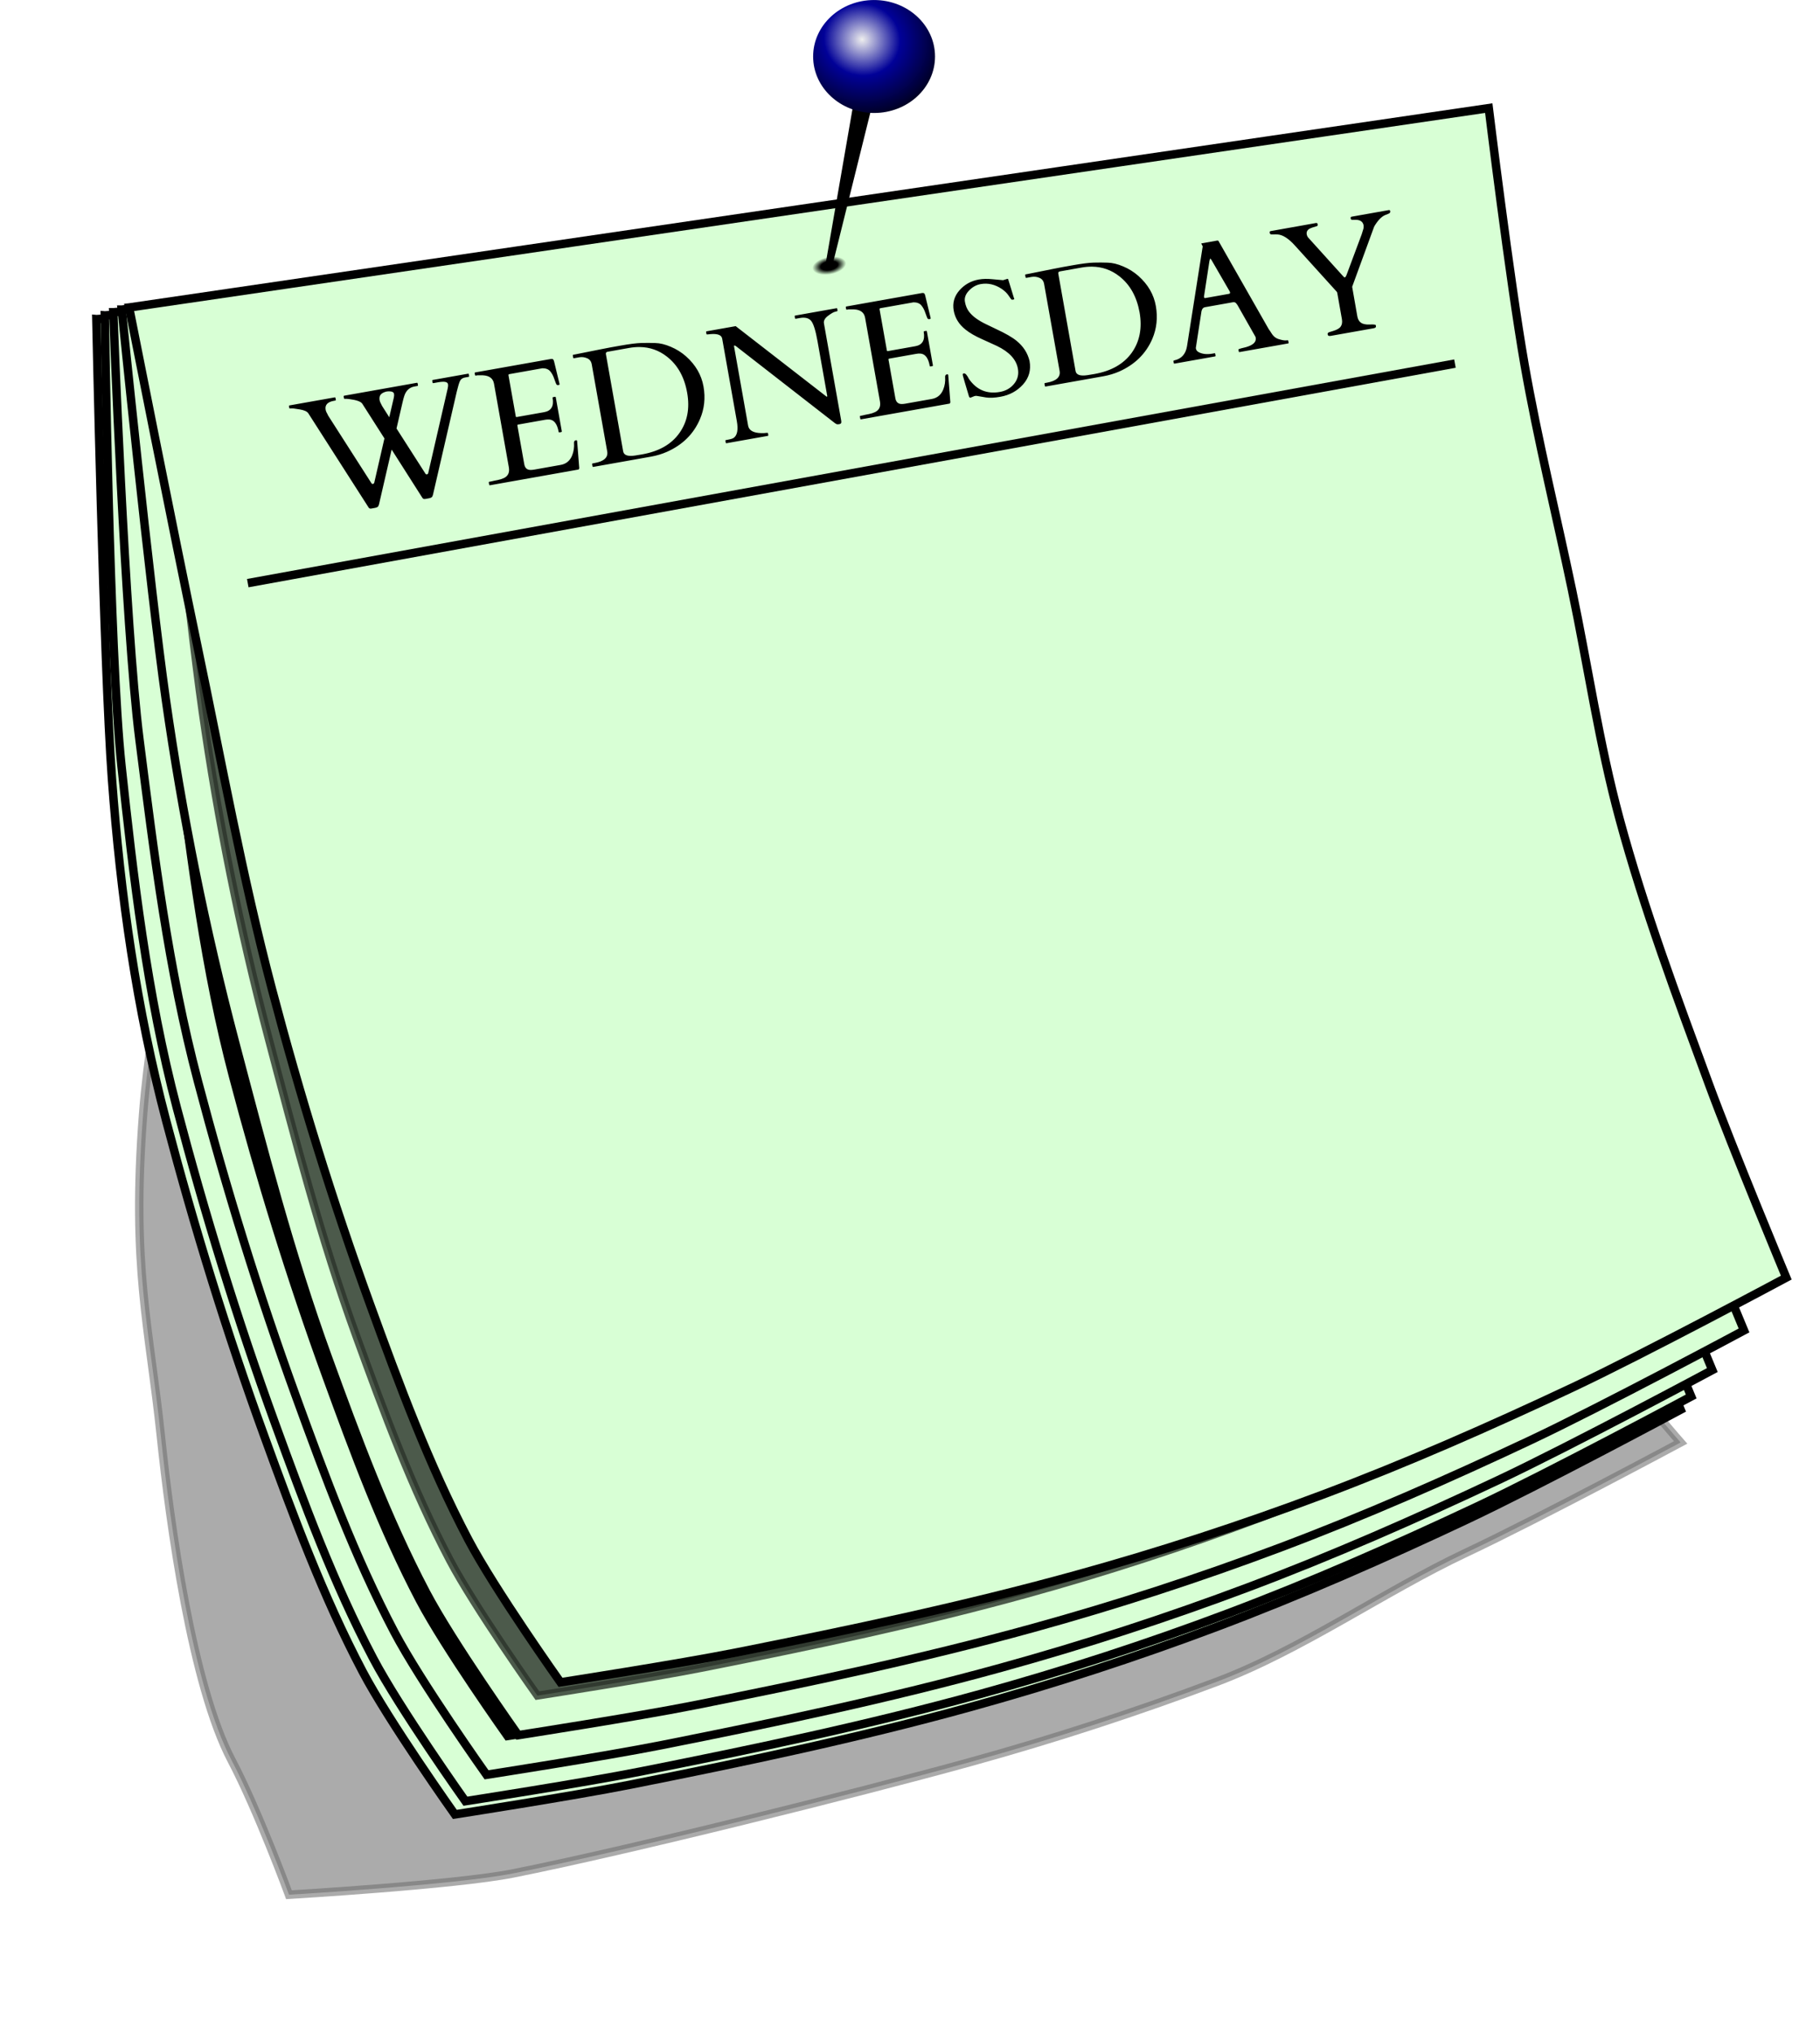
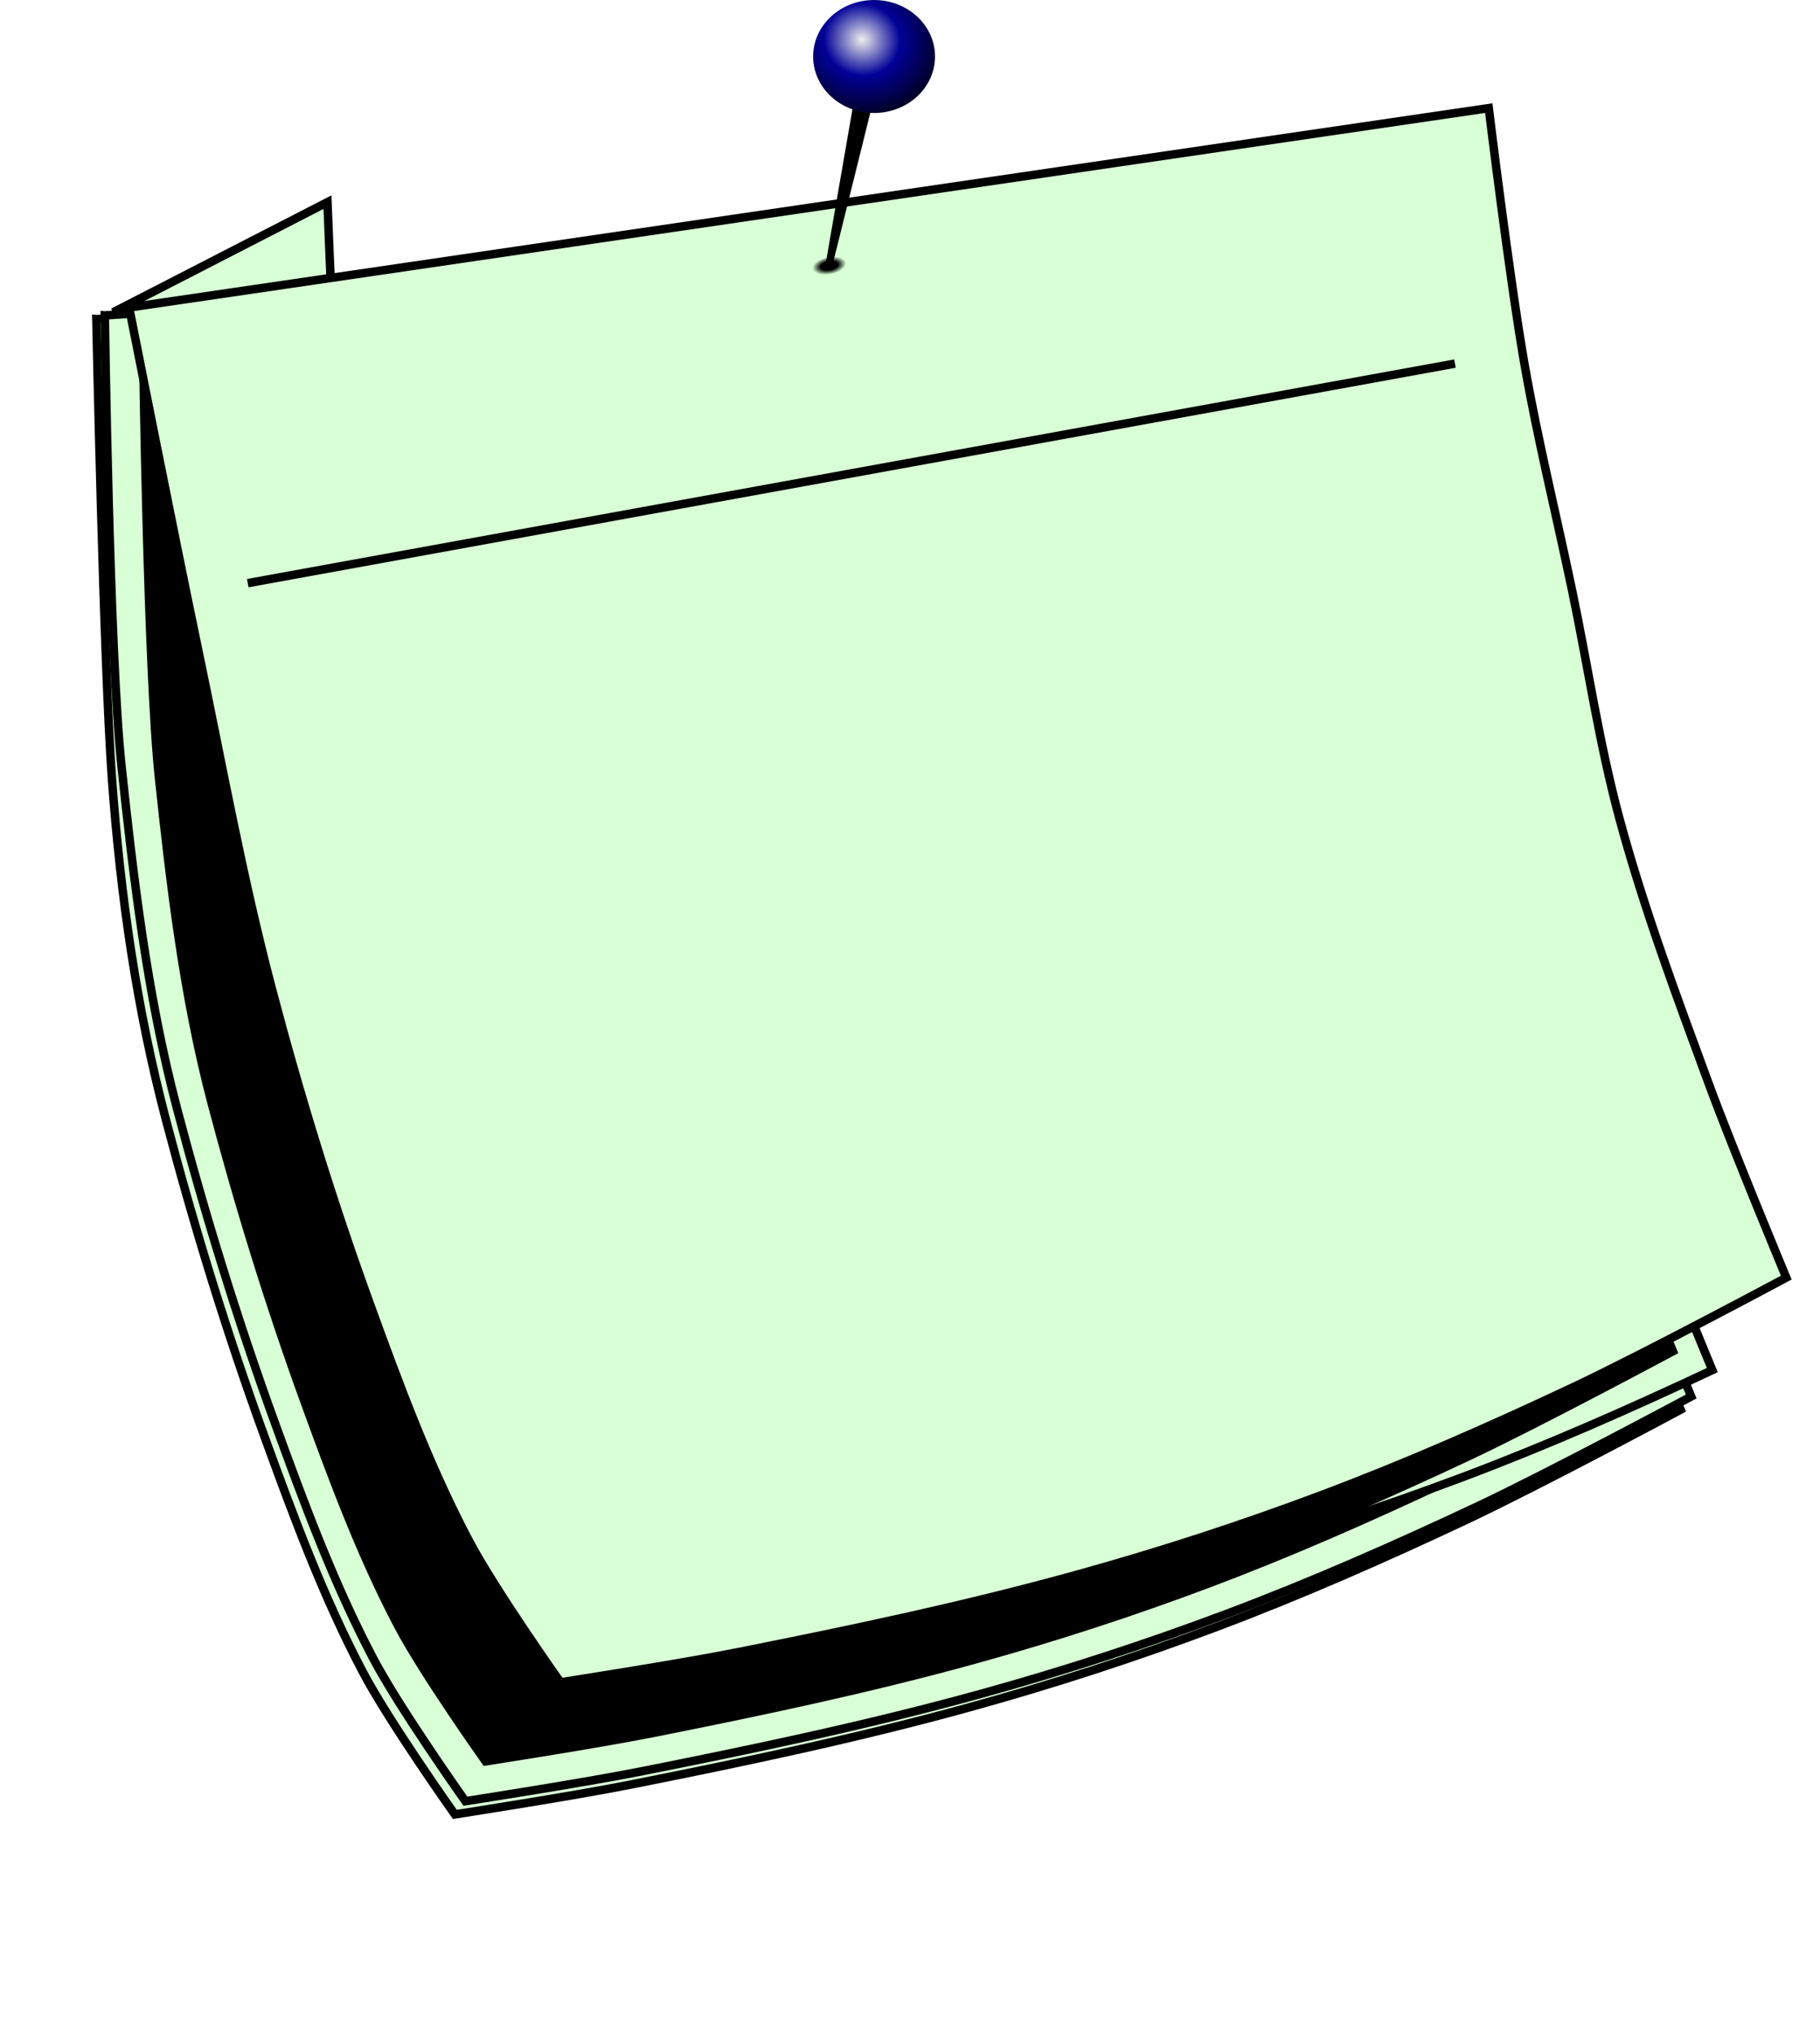
<svg xmlns="http://www.w3.org/2000/svg" width="486.17mm" height="542.94mm" version="1.1" viewBox="0 0 1722.6 1923.8">
  <defs>
    <filter id="c" x="-.09" y="-.097" width="1.181" height="1.194" color-interpolation-filters="sRGB">
      <feGaussianBlur stdDeviation="107.538" />
    </filter>
    <filter id="d" x="-.036" y="-.036" width="1.072" height="1.072" color-interpolation-filters="sRGB">
      <feGaussianBlur stdDeviation="42.641" />
    </filter>
    <filter id="e" x="-.036" y="-.036" width="1.072" height="1.072" color-interpolation-filters="sRGB">
      <feGaussianBlur stdDeviation="44.868" />
    </filter>
    <filter id="f" x="-.036" y="-.036" width="1.071" height="1.073" color-interpolation-filters="sRGB">
      <feGaussianBlur stdDeviation="42.84" />
    </filter>
    <filter id="g" x="-.035" y="-.037" width="1.071" height="1.073" color-interpolation-filters="sRGB">
      <feGaussianBlur stdDeviation="45.378" />
    </filter>
    <radialGradient id="b" cx="3057.9" cy="-457.67" r="26.67" gradientTransform="matrix(1.215 0 0 .626 -655.67 -198.81)" gradientUnits="userSpaceOnUse">
      <stop offset="0" />
      <stop offset=".5" />
      <stop stop-opacity="0" offset="1" />
    </radialGradient>
    <radialGradient id="a" cx="-393.21" cy="781.63" r="38.523" gradientTransform="matrix(2.178 3.872 -4.008 1.935 7016.9 -1399.1)" gradientUnits="userSpaceOnUse">
      <stop stop-color="#eee" offset="0" />
      <stop stop-color="#010198" offset=".411" />
      <stop offset="1" />
    </radialGradient>
  </defs>
  <g transform="translate(2112.7 946.68)">
    <g transform="translate(-4369.7 -424.63)">
      <g fill-rule="evenodd" stroke="#000">
-         <path transform="matrix(.5 0 0 .5 1559.1 219.92)" d="m1836.3-565.19c830.07-28.996 1370.2-51.78 2079.3 20.23 25.109 143.63 60.262 285.32 90.113 428.04 30.227 144.52 51.444 291.18 90.113 433.67 46.18 170.17 108.04 335.79 168.96 501.25 45.414 123.33 312.43 428.08 312.43 428.08s-268 143.68-405.51 208.39c-155.24 73.047-312.5 184.36-473.09 244.75-153.37 57.677-309.51 108.46-467.46 152.07-211.6 58.418-648.75 167.67-864.06 210.43-110.19 21.886-424.29 40.321-424.29 40.321s-58.624-159.42-108.59-254.34c-74.872-142.23-116.71-449.29-133.86-612.93-21.726-207.29-56.102-319.93-33.72-609.59 17.021-220.28 76.969-413.05 60.676-635.1-16-217.77 109-555.3 109-555.3z" filter="url(#c)" opacity=".574" stroke-width="16" />
        <path d="m2348.2-220.06 1217.9-74.675s19.756 161.89 33.792 242.18c12.554 71.814 30.131 142.66 45.057 214.02 15.114 72.259 25.722 145.59 45.057 216.83 23.09 85.084 54.018 167.9 84.481 250.63 22.707 61.667 73.217 183.04 73.217 183.04s-134 71.842-202.75 104.19c-77.622 36.523-156.25 71.182-236.55 101.38-76.686 28.838-154.76 54.23-233.73 76.033-105.8 29.209-213.37 51.835-321.03 73.217-55.096 10.943-166.15 28.16-166.15 28.16s-62.312-87.708-87.297-135.17c-37.436-71.114-65.466-146.94-92.929-222.47-35.611-97.937-66.347-197.74-92.929-298.5-28.179-106.81-43.255-212.82-51.401-323.84-7.989-108.87-14.769-435.03-14.769-435.03z" fill="#d8ffd5" stroke-width="8" />
        <path transform="matrix(.5 0 0 .5 1559.1 219.92)" d="m1651.7-814.27 2316.5-142.03s37.576 307.91 64.273 460.62c23.878 136.59 57.309 271.34 85.697 407.06 28.746 137.43 48.923 276.91 85.697 412.42 43.916 161.83 102.74 319.34 160.68 476.69 43.188 117.29 139.26 348.14 139.26 348.14s-254.86 136.64-385.64 198.17c-147.64 69.467-297.19 135.39-449.91 192.82-145.85 54.85-294.34 103.14-444.55 144.61-201.23 55.555-405.83 98.589-610.59 139.26-104.79 20.813-316.01 53.56-316.01 53.56s-118.52-166.82-166.04-257.09c-71.203-135.26-124.52-279.48-176.75-423.13-67.732-186.27-126.19-376.09-176.75-567.74-53.596-203.16-82.27-404.78-97.764-615.95-15.194-207.07-28.09-827.42-28.09-827.42z" filter="url(#d)" stroke-width="15.216" />
        <path d="m2356.2-223.56 1219.9-83.675s19.756 161.89 33.792 242.18c12.554 71.814 30.131 142.66 45.057 214.02 15.114 72.259 25.722 145.59 45.057 216.83 23.09 85.084 54.018 167.9 84.481 250.63 22.707 61.667 73.217 183.04 73.217 183.04s-134 71.842-202.75 104.19c-77.622 36.523-156.25 71.182-236.55 101.38-76.686 28.838-154.76 54.23-233.73 76.033-105.8 29.209-213.37 51.835-321.03 73.217-55.096 10.943-166.15 28.16-166.15 28.16s-62.312-87.708-87.297-135.17c-37.436-71.114-65.466-146.94-92.929-222.47-35.611-97.937-66.347-197.74-92.929-298.5-28.179-106.81-41.352-220.08-52.401-323.84-11.558-108.55-15.769-426.03-15.769-426.03z" fill="#d8ffd5" stroke-width="8" />
        <path transform="matrix(.475 0 0 .475 1635 230.59)" d="m1594.2-886.97 2439.9-167.35s39.512 323.78 67.585 484.36c25.109 143.63 60.262 285.32 90.113 428.04 30.227 144.52 51.444 291.18 90.113 433.67 46.18 170.17 108.04 335.79 168.96 501.25 45.414 123.33 146.43 366.08 146.43 366.08s-268 143.68-405.51 208.39c-155.24 73.047-312.5 142.36-473.09 202.75-153.37 57.677-309.51 108.46-467.46 152.07-211.6 58.418-426.75 103.67-642.06 146.43-110.19 21.886-332.29 56.321-332.29 56.321s-124.62-175.42-174.59-270.34c-74.872-142.23-130.93-293.88-185.86-444.93-71.222-195.87-132.69-395.47-185.86-597-56.358-213.63-82.705-440.15-104.8-647.69-23.116-217.1-31.538-852.06-31.538-852.06z" filter="url(#e)" stroke-width="16" />
-         <path d="m2364.2-226.56 1231.9-105.67s19.756 161.89 33.792 242.18c12.554 71.814 30.131 142.66 45.057 214.02 15.114 72.259 25.722 145.59 45.057 216.83 23.09 85.084 54.018 167.9 84.481 250.63 22.707 61.667 73.217 183.04 73.217 183.04s-134 71.842-202.75 104.19c-77.622 36.523-156.25 71.182-236.55 101.38-76.686 28.838-154.76 54.23-233.73 76.033-105.8 29.209-213.37 51.835-321.03 73.217-55.096 10.943-166.15 28.16-166.15 28.16s-62.312-87.708-87.297-135.17c-37.436-71.114-65.466-146.94-92.929-222.47-35.611-97.937-66.347-197.74-92.929-298.5-28.179-106.81-41.45-214.27-55.401-323.84-13.788-108.29-24.769-404.03-24.769-404.03z" fill="#d8ffd5" stroke-width="8" />
+         <path d="m2364.2-226.56 1231.9-105.67s19.756 161.89 33.792 242.18c12.554 71.814 30.131 142.66 45.057 214.02 15.114 72.259 25.722 145.59 45.057 216.83 23.09 85.084 54.018 167.9 84.481 250.63 22.707 61.667 73.217 183.04 73.217 183.04c-77.622 36.523-156.25 71.182-236.55 101.38-76.686 28.838-154.76 54.23-233.73 76.033-105.8 29.209-213.37 51.835-321.03 73.217-55.096 10.943-166.15 28.16-166.15 28.16s-62.312-87.708-87.297-135.17c-37.436-71.114-65.466-146.94-92.929-222.47-35.611-97.937-66.347-197.74-92.929-298.5-28.179-106.81-41.45-214.27-55.401-323.84-13.788-108.29-24.769-404.03-24.769-404.03z" fill="#d8ffd5" stroke-width="8" />
        <path transform="matrix(.5 0 0 .5 1559.1 219.92)" d="m1684.4-830.32 2343.1-200.98s37.576 307.91 64.273 460.62c23.878 136.59 57.309 271.34 85.697 407.06 28.746 137.43 48.923 276.91 85.697 412.42 43.916 161.83 102.74 319.34 160.68 476.69 43.188 117.29 139.26 348.14 139.26 348.14s-254.86 136.64-385.64 198.17c-147.64 69.466-297.19 135.39-449.91 192.82-145.85 54.85-294.34 103.14-444.55 144.61-201.23 55.555-405.83 98.589-610.59 139.26-104.79 20.813-316.01 53.561-316.01 53.561s-118.52-166.82-166.04-257.09c-71.203-135.26-124.52-279.48-176.75-423.13-67.8-186.35-126.3-376.17-176.8-567.82-53.6-203.16-78.9-407.54-105.4-615.94-26.2-205.97-47.1-768.46-47.1-768.46z" filter="url(#f)" stroke-width="15.216" />
-         <path d="m2372.2-229.06 1253.9-140.67s19.756 161.89 33.792 242.18c12.554 71.814 30.131 142.66 45.057 214.02 15.114 72.259 25.722 145.59 45.057 216.83 23.09 85.084 54.018 167.9 84.481 250.63 22.707 61.667 73.217 183.04 73.217 183.04s-134 71.842-202.75 104.19c-77.622 36.523-156.25 71.182-236.55 101.38-76.686 28.838-154.76 54.23-233.73 76.033-105.8 29.209-213.37 51.835-321.03 73.217-55.096 10.943-166.15 28.16-166.15 28.16s-62.312-87.708-87.297-135.17c-37.436-71.114-65.466-146.94-92.929-222.47-35.611-97.937-61.347-197.74-87.929-298.5-28.179-106.81-49.999-215.72-65.401-323.84-15.395-108.07-41.769-369.03-41.769-369.03z" fill="#d8ffd5" stroke-width="8" />
-         <path transform="matrix(.475 0 0 .475 1636.6 227.53)" d="m1626.2-897.97 2507.9-281.35s39.512 323.78 67.585 484.36c25.109 143.63 60.262 285.32 90.113 428.04 30.227 144.52 51.444 291.18 90.113 433.67 46.18 170.17 108.04 335.79 168.96 501.25 45.414 123.33 146.43 366.08 146.43 366.08s-268 143.68-405.51 208.39c-155.24 73.047-312.5 142.36-473.09 202.75-153.37 57.677-309.51 108.46-467.46 152.07-211.6 58.418-426.75 103.67-642.06 146.43-110.19 21.886-332.29 56.321-332.29 56.321s-124.62-175.42-174.59-270.34c-74.872-142.23-130.93-293.88-185.86-444.93-71.222-195.87-122.69-395.47-175.86-597-56.358-213.63-99.998-431.45-130.8-647.69-30.791-216.15-83.538-738.06-83.538-738.06z" filter="url(#g)" opacity=".801" stroke-width="16" />
        <path d="m2379.2-231.06 1286.9-188.67s19.756 161.89 33.792 242.18c12.554 71.814 30.131 142.66 45.057 214.02 15.114 72.259 25.722 145.59 45.057 216.83 23.09 85.084 54.018 167.9 84.481 250.63 22.707 61.667 73.217 183.04 73.217 183.04s-134 71.842-202.75 104.19c-77.622 36.523-156.25 71.182-236.55 101.38-76.686 28.838-154.76 54.23-233.73 76.033-105.8 29.209-213.37 51.835-321.03 73.217-55.096 10.943-166.15 28.16-166.15 28.16s-62.312-87.708-87.297-135.17c-37.436-71.114-65.466-146.94-92.929-222.47-35.611-97.937-66.347-197.74-92.929-298.5-28.179-106.81-47.743-215.72-70.401-323.84-22.39-106.84-64.769-321.03-64.769-321.03z" fill="#d8ffd5" stroke-width="8" />
      </g>
      <g transform="matrix(.5 0 0 .5 1559.1 219.92)">
        <ellipse transform="matrix(.987 -.163 .112 .994 0 0)" cx="3060" cy="-485.15" rx="32.408" ry="16.686" fill="url(#b)" />
        <path d="m3033.6-1416.5-75.291 434.22c4.205 1.018 8.433 1.959 12.678 2.828l103.5-416.95-40.883-20.1z" color="#000000" />
        <ellipse cx="3050.4" cy="-1377" rx="115.37" ry="106.9" fill="url(#a)" />
      </g>
      <path d="m2491.5 29.78 1142.6-207.75" fill="none" stroke="#000" stroke-width="8" />
-       <path transform="translate(2257 -522.05)" d="m1315 198.79c-0.1-0.02-0.3-0.01-0.5 0.02l-35.1 6.23c-0.8 0.15-1.2 0.68-1 1.58 0.1 0.45 0.2 0.81 0.4 1.09 0.2 0.27 1.3 0.37 3.1 0.3 5.1-0.24 8 1.47 8.7 5.13 0.2 1.45 0.1 2.95-0.5 4.49-0.5 1.49-0.9 2.89-1.3 4.19l-14.2 38.09c-0.6 1.61-1.2 2.46-1.6 2.54-0.4 0.07-0.7 0.01-0.9-0.16-0.1-0.23-0.6-0.7-1.3-1.4l-32.6-36.06c-0.7-0.84-1.2-1.86-1.4-3.07-0.4-2.3 0.5-4.12 2.9-5.47 1-0.55 3.2-1.29 6.5-2.24 0.8-0.15 1.2-0.73 1-1.73s-0.7-1.43-1.6-1.28l-42.9 7.64c-0.8 0.13-1.1 0.7-0.9 1.7 0.2 0.95 0.7 1.43 1.5 1.44 2.3-0.05 3.8-0.06 4.5-0.02 0.7 0.03 1.1 0.05 1.4 0.06 4.9 0.31 10.5 3.87 16.6 10.68l39.4 43.52c0.3 0.38 0.4 0.74 0.5 1.09l4.4 24.86c0.5 2.96 0.1 5.32-1.2 7.1-1.2 1.73-3.8 3.13-7.5 4.21-0.4 0.13-1.4 0.43-2.9 0.89-1.4 0.41-2 1.02-1.9 1.82l0.1 0.75c0.2 1 1.2 1.35 2.9 1.05l40.5-7.19c1.7-0.31 2.4-0.96 2.2-1.96l-0.1-0.83c-0.1-0.7-2.1-0.95-5.8-0.75-3.7 0.14-6.5-0.43-8.3-1.71s-2.9-3.28-3.4-5.98l-4.9-28.02 20.6-56.35c0-0.11 0.2-0.48 0.5-1.11 3.3-5.44 6.6-8.89 10-10.37 1.4-0.61 2.3-0.99 2.8-1.12 0.4-0.18 0.8-0.35 1.1-0.51 0.4-0.22 0.7-0.48 0.8-0.76 0.2-0.3 0.3-0.8 0.2-1.5-0.1-0.52-0.4-0.82-0.8-0.88zm-162.7 28.83-15 2.67c-0.2 0.03-0.3 0.18-0.2 0.43l1.2 2.33c0.1 0.15 0.1 0.28 0 0.39l-14.8 94.16c-1.2 7.43-5.2 11.91-12 13.43-0.6 0.12-0.9 0.38-0.9 0.78l0.4 1.8c0 0.4 0.3 0.56 0.7 0.49l38.3-6.81c0.4-0.08 0.6-0.31 0.5-0.71l-0.3-1.81c-0.1-0.4-0.3-0.56-0.7-0.49l-1.9 0.35c-5.2 0.91-9.5 0.47-13-1.34-1.5-0.82-2.4-1.87-2.6-3.17l-0.2-0.68 5.4-34.98c0-0.05 0.1-0.26 0.2-0.64 0.5-1.81 1.6-2.84 3.1-3.11l26.6-4.73c1.5-0.27 2.7 0.39 3.6 1.99 0.2 0.32 0.4 0.53 0.5 0.62l17 29.99c0.2 0.38 0.3 0.72 0.3 1.02 0.7 3.96-2.3 6.93-9.2 8.92-1.2 0.31-2.7 0.68-4.5 1.11s-2.7 0.85-2.6 1.25l0.3 1.8c0 0.4 0.3 0.56 0.7 0.49l46-8.16c0.4-0.07 0.5-0.31 0.5-0.71l-0.4-1.73c0-0.45-0.3-0.64-0.7-0.57-1.9 0.34-4.1 0.14-6.6-0.6-2.9-0.62-5.2-1.84-6.8-3.68-0.7-0.8-1.4-1.72-2-2.74-0.6-1.03-1.4-2.16-2.3-3.39l-47.6-83.52c-0.2-0.23-0.3-0.35-0.6-0.37-0.1-0.02-0.3-0.05-0.4-0.08zm-6.8 17.17c0.3-0.05 0.8 0.56 1.5 1.83l16.7 28.81c0.3 0.46 0.5 0.89 0.5 1.29 0.2 0.76-0.2 1.21-1.1 1.37l-22.2 3.94c-0.7 0.13-1.2-0.08-1.2-0.63-0.2-0.6-0.2-1.17 0-1.7l5-32.6c0.3-1.5 0.6-2.27 0.8-2.31zm-103.7 3.64c-2.2 0-4.4 0.03-6.7 0.09-4.5 0.13-11.1 0.96-19.8 2.51l-9.4 1.67c-3.4 0.6-6.53 1.21-9.41 1.83l-24.02 4.81-1.66 0.29c-0.4 0.07-0.56 0.31-0.49 0.71l0.37 2.1c0.07 0.4 0.31 0.57 0.71 0.5l4.81-0.86c2.7-0.48 5.26-0.18 7.67 0.89 2.41 1.02 3.85 2.93 4.35 5.73l14.67 82.33c1 5.81-3.05 9.53-12.17 11.15l-1.65 0.29c-0.4 0.07-0.56 0.31-0.49 0.71l0.37 2.1c0.07 0.4 0.31 0.56 0.71 0.49l54.73-9.72c5.2-0.93 10.2-2.43 15-4.51 14.8-6.63 25.3-16.95 31.3-30.98 4.1-9.68 5.2-19.98 3.3-30.89-1.9-10.92-7.4-20.43-16.5-28.53-4.3-3.78-9.1-6.8-14.5-9.05-5.3-2.26-10.2-3.44-14.6-3.53-2.2-0.08-4.4-0.12-6.6-0.13zm-8.2 3.91c9.6 0.1 18.2 3.13 25.8 9.07 10.1 7.86 16.5 19.25 19.2 34.18 2.6 14.87 0.1 27.6-7.4 38.2-7.6 10.58-19.3 17.29-35.3 20.13-2.2 0.4-4.4 0.75-6.5 1.07-6.9 1.08-10.8-0.22-11.4-3.93l-16.3-91.87c-0.3-1.35 0.2-2.14 1.5-2.36l20.4-3.63c3.4-0.61 6.8-0.9 10-0.86zm-79.91 11.52c-0.06 0-0.12 0-0.18 0.01l-4.11 1.27c-1.88-0.13-5.25-0.44-10.08-0.92-4.79-0.49-9.09-0.4-12.9 0.28-7.36 1.3-13.49 4.74-18.39 10.31-4.85 5.57-6.63 11.93-5.36 19.09 1.26 7.11 4.99 13.11 11.18 18.01 3.97 3.17 9.07 6.13 15.29 8.9 6.23 2.77 11.01 4.94 14.34 6.52 11.75 5.66 18.4 12.85 19.94 21.56 0.97 5.46-0.24 10.25-3.64 14.37-3.36 4.11-7.84 6.66-13.44 7.65-12.22 2.17-21.96-1.91-29.22-12.24-1.87-3.8-3.5-5.58-4.9-5.33-0.55 0.1-0.88 0.31-0.97 0.64-0.06 0.27-0.02 0.8 0.13 1.6 0.13 0.75 2.03 7.21 5.68 19.37 0.34 1.03 0.84 1.48 1.49 1.37l3.55-1.41c0.14-0.08 0.48-0.16 1.03-0.26 0.6-0.11 1.58-0.02 2.92 0.26 1.34 0.27 3.73 0.68 7.18 1.2 3.51 0.56 8.05 0.35 13.61-0.64 8.66-1.53 15.8-5.41 21.41-11.62 5.65-6.28 7.72-13.67 6.21-22.19-1.8-7.53-5.88-13.88-12.22-19.06-4.06-3.36-10.56-7.11-19.51-11.25-3.39-1.62-6.72-3.23-10-4.81-3.28-1.59-6.25-3.34-8.91-5.24s-4.94-4.08-6.82-6.54c-1.83-2.46-3.07-5.52-3.72-9.18-0.66-3.7 0.62-7.24 3.85-10.6 3.22-3.36 6.91-5.41 11.07-6.15 6.91-1.23 13.59 0.32 20.05 4.65 2.65 1.86 4.71 3.84 6.17 5.96 0.41 0.55 0.79 1.1 1.14 1.65 0.41 0.55 0.76 1.06 1.05 1.52 0.28 0.42 0.54 0.71 0.77 0.87 0.24 0.17 0.73 0.18 1.48 0.05 0.8-0.14 1.18-0.34 1.14-0.59-0.06-0.3-0.27-0.93-0.65-1.9l-4.79-15.65c-0.17-0.97-0.46-1.47-0.87-1.53zm-80.61 13.4c-0.19 0.01-0.41 0.04-0.63 0.08l-71.44 12.69c-0.4 0.07-0.56 0.31-0.49 0.71l0.32 1.8c0.07 0.4 0.31 0.56 0.71 0.49l1.57-0.28c1.75-0.05 3.48-0.05 5.2 0.01 6.1 0.31 9.59 2.95 10.47 7.9l14.06 79.18c0.86 4.81-0.66 8.18-4.56 10.11-1.71 0.82-3.67 1.45-5.86 1.89-2.2 0.39-4.34 0.85-6.42 1.37l-1.65 0.3c-0.4 0.07-0.57 0.3-0.5 0.7l0.38 2.11c0.07 0.4 0.3 0.56 0.71 0.49l83.68-14.86c0.4-0.07 0.68-0.49 0.86-1.24l-2-25.68c-0.12-0.65-0.48-0.92-1.08-0.82-1.35 0.24-1.98 1.08-1.88 2.51 0.3 4.28-0.29 8.24-1.77 11.86-2.04 5.06-5.64 8.05-10.8 8.97l-25.01 4.44c-1.11 0.2-2.17 0.31-3.2 0.34-3.54 0.11-5.65-1.71-6.32-5.47l-6.5-36.58c-0.09-0.5 0.12-0.8 0.62-0.89l25.77-4.57c1.35-0.24 2.65-0.32 3.91-0.23 4.51 0.38 7.42 4.28 8.74 11.7 0.07 0.4 0.31 0.56 0.71 0.49l1.8-0.32c0.4-0.07 0.57-0.31 0.49-0.71l-5.71-32.15c-0.07-0.4-0.3-0.57-0.7-0.49l-1.81 0.32c-0.4 0.07-0.56 0.3-0.49 0.7 1.39 7.82-1.27 12.32-7.98 13.51l-26 4.62c-0.5 0.09-0.79-0.12-0.88-0.62l-6.9-38.84c-0.12-0.65 0.15-1.03 0.8-1.15l31.33-5.56c3.25-0.01 5.69 0.93 7.32 2.81 1.62 1.88 2.94 4.36 3.95 7.43 1.06 3.07 1.79 4.82 2.18 5.27 0.43 0.39 1.02 0.52 1.77 0.38 0.75-0.13 1.08-0.45 0.99-0.95l-5.22-21.54c-0.29-1.09-0.67-1.74-1.12-1.97-0.35-0.21-0.82-0.3-1.42-0.26zm-81.11 14.41c-0.08-0.01-0.17 0-0.27 0.01l-39.06 6.94c-0.4 0.07-0.57 0.31-0.5 0.71l0.32 1.8c0.07 0.4 0.31 0.57 0.71 0.5l3.83-0.68c5.01-0.89 8.61 0.04 10.81 2.8 2.19 2.77 4.17 9.13 5.94 19.09l9.2 51.76c0.08 0.45-0.01 0.7-0.26 0.74-0.2 0.04-0.36 0.02-0.48-0.07-0.12-0.13-0.33-0.3-0.63-0.5l-85.28-66.14-27.5 4.88c-0.4 0.07-0.56 0.31-0.49 0.71l0.32 1.81c0.07 0.4 0.38 0.55 0.93 0.45 0.61-0.11 1.64-0.22 3.12-0.32 6.63-0.51 10.24 0.92 10.84 4.27l13.86 78.05c1.44 8.11 0.47 13.4-2.92 15.86-0.91 0.68-2.74 1.26-5.5 1.75l-1.72 0.31c-0.5 0.09-0.72 0.33-0.65 0.73l0.32 1.81c0.07 0.4 0.31 0.56 0.71 0.49l39.06-6.94c0.4-0.07 0.57-0.31 0.5-0.71l-0.32-1.8c-0.08-0.4-0.64-0.51-1.69-0.32s-2.61 0.26-4.69 0.21c-7.47-0.17-11.61-2.53-12.42-7.09l-13.31-74.97c-0.09-0.5-0.01-0.77 0.24-0.82 0.4-0.07 0.89 0.1 1.48 0.52l92.7 72.1c0.9 0.72 1.67 1.25 2.3 1.6 0.63 0.36 1.5 0.43 2.6 0.24 1.15-0.21 1.84-0.58 2.05-1.14 0.22-0.5 0.23-1.31 0.03-2.41l-16.32-91.87c-0.44-2.5 0.86-4.9 3.92-7.2 3.1-2.31 5.38-3.59 6.83-3.85 1.5-0.26 2.22-0.6 2.14-1l-0.32-1.8c-0.05-0.3-0.19-0.47-0.43-0.51zm-178.32 32.82c-2.23 0-4.47 0.03-6.73 0.09-4.47 0.13-11.07 0.96-19.78 2.51l-9.39 1.67c-3.4 0.6-6.55 1.21-9.44 1.83l-24.02 4.81-1.65 0.29c-0.4 0.07-0.56 0.31-0.49 0.71l0.37 2.1c0.07 0.4 0.31 0.57 0.71 0.5l4.81-0.86c2.7-0.48 5.26-0.18 7.67 0.89 2.4 1.02 3.85 2.93 4.35 5.74l14.63 82.32c1.03 5.81-3.01 9.53-12.13 11.15l-1.65 0.29c-0.4 0.07-0.57 0.31-0.49 0.71l0.37 2.1c0.07 0.4 0.31 0.57 0.71 0.5l54.76-9.73c5.21-0.93 10.18-2.43 14.93-4.51 14.89-6.63 25.32-16.95 31.3-30.98 4.17-9.68 5.29-19.98 3.35-30.89-1.94-10.92-7.46-20.43-16.54-28.53-4.29-3.78-9.11-6.8-14.47-9.05-5.31-2.26-10.17-3.44-14.58-3.53-2.18-0.08-4.38-0.12-6.6-0.13zm-8.24 3.91c9.64 0.11 18.24 3.13 25.81 9.07 10.12 7.86 16.51 19.26 19.16 34.18 2.64 14.87 0.18 27.6-7.39 38.2-7.52 10.58-19.27 17.29-35.25 20.13-2.25 0.4-4.41 0.76-6.47 1.07-6.99 1.09-10.81-0.22-11.47-3.93l-16.32-91.87c-0.24-1.35 0.27-2.14 1.52-2.36l20.43-3.63c3.44-0.61 6.77-0.9 9.98-0.86zm-83.58 11.26c-0.2 0.01-0.41 0.04-0.63 0.08l-71.44 12.69c-0.4 0.07-0.57 0.3-0.49 0.7l0.32 1.81c0.07 0.4 0.3 0.56 0.7 0.49l1.58-0.28c1.75-0.05 3.48-0.05 5.19 0.01 6.1 0.31 9.59 2.94 10.48 7.9l14.06 79.17c0.85 4.81-0.67 8.18-4.56 10.11-1.71 0.82-3.67 1.46-5.86 1.9-2.2 0.39-4.35 0.85-6.42 1.37l-1.65 0.29c-0.41 0.08-0.57 0.31-0.5 0.71l0.38 2.1c0.07 0.41 0.3 0.57 0.7 0.5l83.69-14.87c0.4-0.07 0.68-0.48 0.86-1.23l-2.01-25.68c-0.11-0.66-0.47-0.93-1.07-0.82-1.35 0.24-1.98 1.07-1.88 2.5 0.3 4.29-0.29 8.24-1.77 11.86-2.04 5.07-5.64 8.06-10.8 8.97l-25.02 4.45c-1.1 0.19-2.16 0.3-3.19 0.33-3.55 0.12-5.65-1.71-6.32-5.46l-6.5-36.58c-0.09-0.51 0.12-0.8 0.62-0.89l25.77-4.58c1.35-0.24 2.65-0.31 3.91-0.23 4.51 0.39 7.42 4.29 8.74 11.7 0.07 0.4 0.31 0.57 0.71 0.5l1.8-0.32c0.4-0.08 0.56-0.31 0.49-0.71l-5.71-32.15c-0.07-0.4-0.3-0.57-0.71-0.5l-1.8 0.32c-0.4 0.08-0.56 0.31-0.49 0.71 1.39 7.81-1.28 12.32-7.99 13.51l-25.99 4.61c-0.5 0.09-0.79-0.11-0.88-0.61l-6.9-38.84c-0.12-0.65 0.15-1.03 0.8-1.15l31.33-5.56c3.25-0.01 5.69 0.92 7.31 2.8 1.63 1.88 2.95 4.36 3.96 7.44 1.06 3.06 1.78 4.82 2.17 5.27 0.43 0.39 1.03 0.51 1.78 0.38s1.08-0.45 0.99-0.95l-5.22-21.55c-0.3-1.08-0.67-1.74-1.13-1.97-0.34-0.21-0.81-0.29-1.41-0.25zm-78.56 13.96c-0.08-0.01-0.17-0.01-0.27 0.01l-33.43 5.93c-0.4 0.08-0.56 0.31-0.49 0.71l0.32 1.8c0.07 0.4 0.31 0.57 0.71 0.5l4.65-0.83c5.76-1.02 8.84-0.43 9.23 1.77 0.2 1.1 0.12 2.41-0.23 3.92l-18.5 80.38c-0.25 0.62-0.66 0.97-1.21 1.07s-0.99-0.08-1.33-0.54l-27.45-42.85 5.69-24.65c0.52-2.31 1.06-4.35 1.63-6.1 1.67-5.15 4.91-8.15 9.71-9.01l2.78-0.49c0.4-0.07 0.57-0.31 0.5-0.71l-0.32-1.8c-0.08-0.4-0.31-0.57-0.71-0.5l-68.81 12.23c-0.4 0.07-0.57 0.3-0.49 0.7l0.32 1.81c0.07 0.4 0.38 0.55 0.93 0.45 0.6-0.1 1.93-0.03 3.99 0.22 6.98 0.88 11.11 2.37 12.42 4.46l20.93 32.78-9.66 42.01c-0.25 0.61-0.66 0.97-1.21 1.07-0.55 0.09-0.99-0.09-1.33-0.54l-41.08-64.15c-0.43-1.01-0.91-1.95-1.43-2.84-0.47-0.9-0.78-1.78-0.93-2.63-0.82-4.61 1.77-7.44 7.78-8.51l1.36-0.24c0.4-0.07 0.56-0.31 0.49-0.71l-0.32-1.8c-0.07-0.4-0.31-0.57-0.71-0.5l-42.82 7.61c-0.4 0.07-0.56 0.31-0.49 0.71l0.32 1.8c0.07 0.4 0.58 0.52 1.54 0.35 1-0.18 3.71 0.11 8.13 0.88 4.42 0.71 7.2 1.97 8.35 3.78l56.84 88.78c0.55 1.09 1.43 1.53 2.63 1.32l3.53-0.63c1.15-0.21 2-0.51 2.55-0.92 0.56-0.35 1.01-1.18 1.34-2.48l11.96-51.8 29 45.53c0.6 1.03 1.5 1.44 2.7 1.22l3.53-0.62c1.15-0.21 2-0.51 2.55-0.92 0.56-0.36 1.01-1.19 1.34-2.49l22.51-97.52c1.21-5.08 2.24-8.46 3.07-10.16 0.88-1.76 2.42-2.83 4.62-3.22l3.53-0.63c0.4-0.07 0.57-0.31 0.5-0.71l-0.32-1.8c-0.06-0.3-0.2-0.47-0.44-0.5zm-74.51 16.71c2.51 0.08 3.91 0.91 4.19 2.48 0.17 0.95 0.08 2.18-0.27 3.69l-4.26 18.35-6.78-10.65c-0.43-1.01-0.91-1.96-1.43-2.85-0.47-0.9-0.78-1.75-0.92-2.55-0.15-0.85-0.19-1.64-0.11-2.38 0.15-2.92 2.38-4.89 6.7-5.92 1.08-0.14 2.04-0.2 2.88-0.17z" />
    </g>
  </g>
</svg>